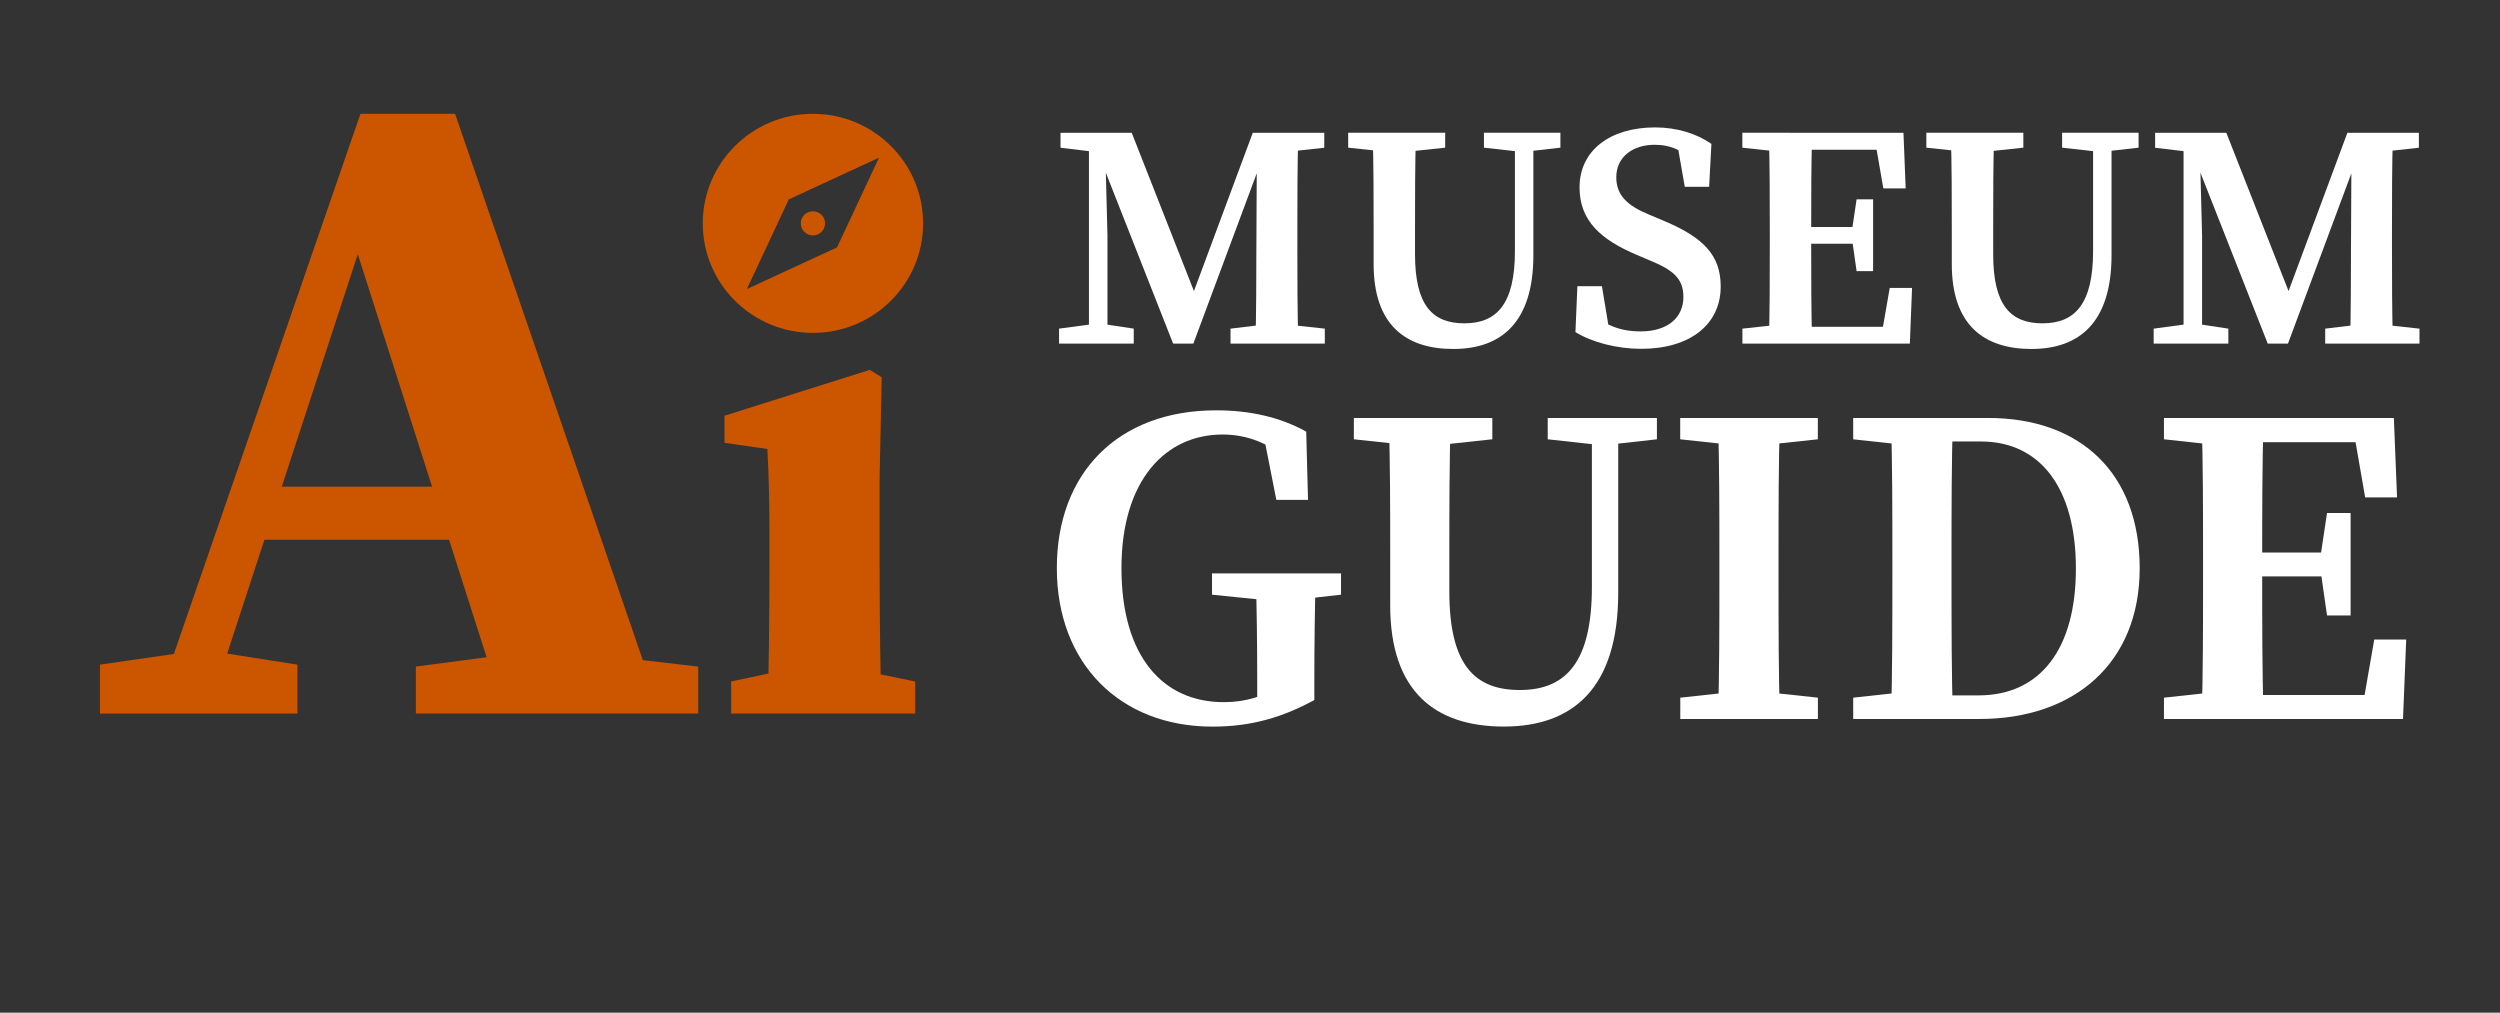
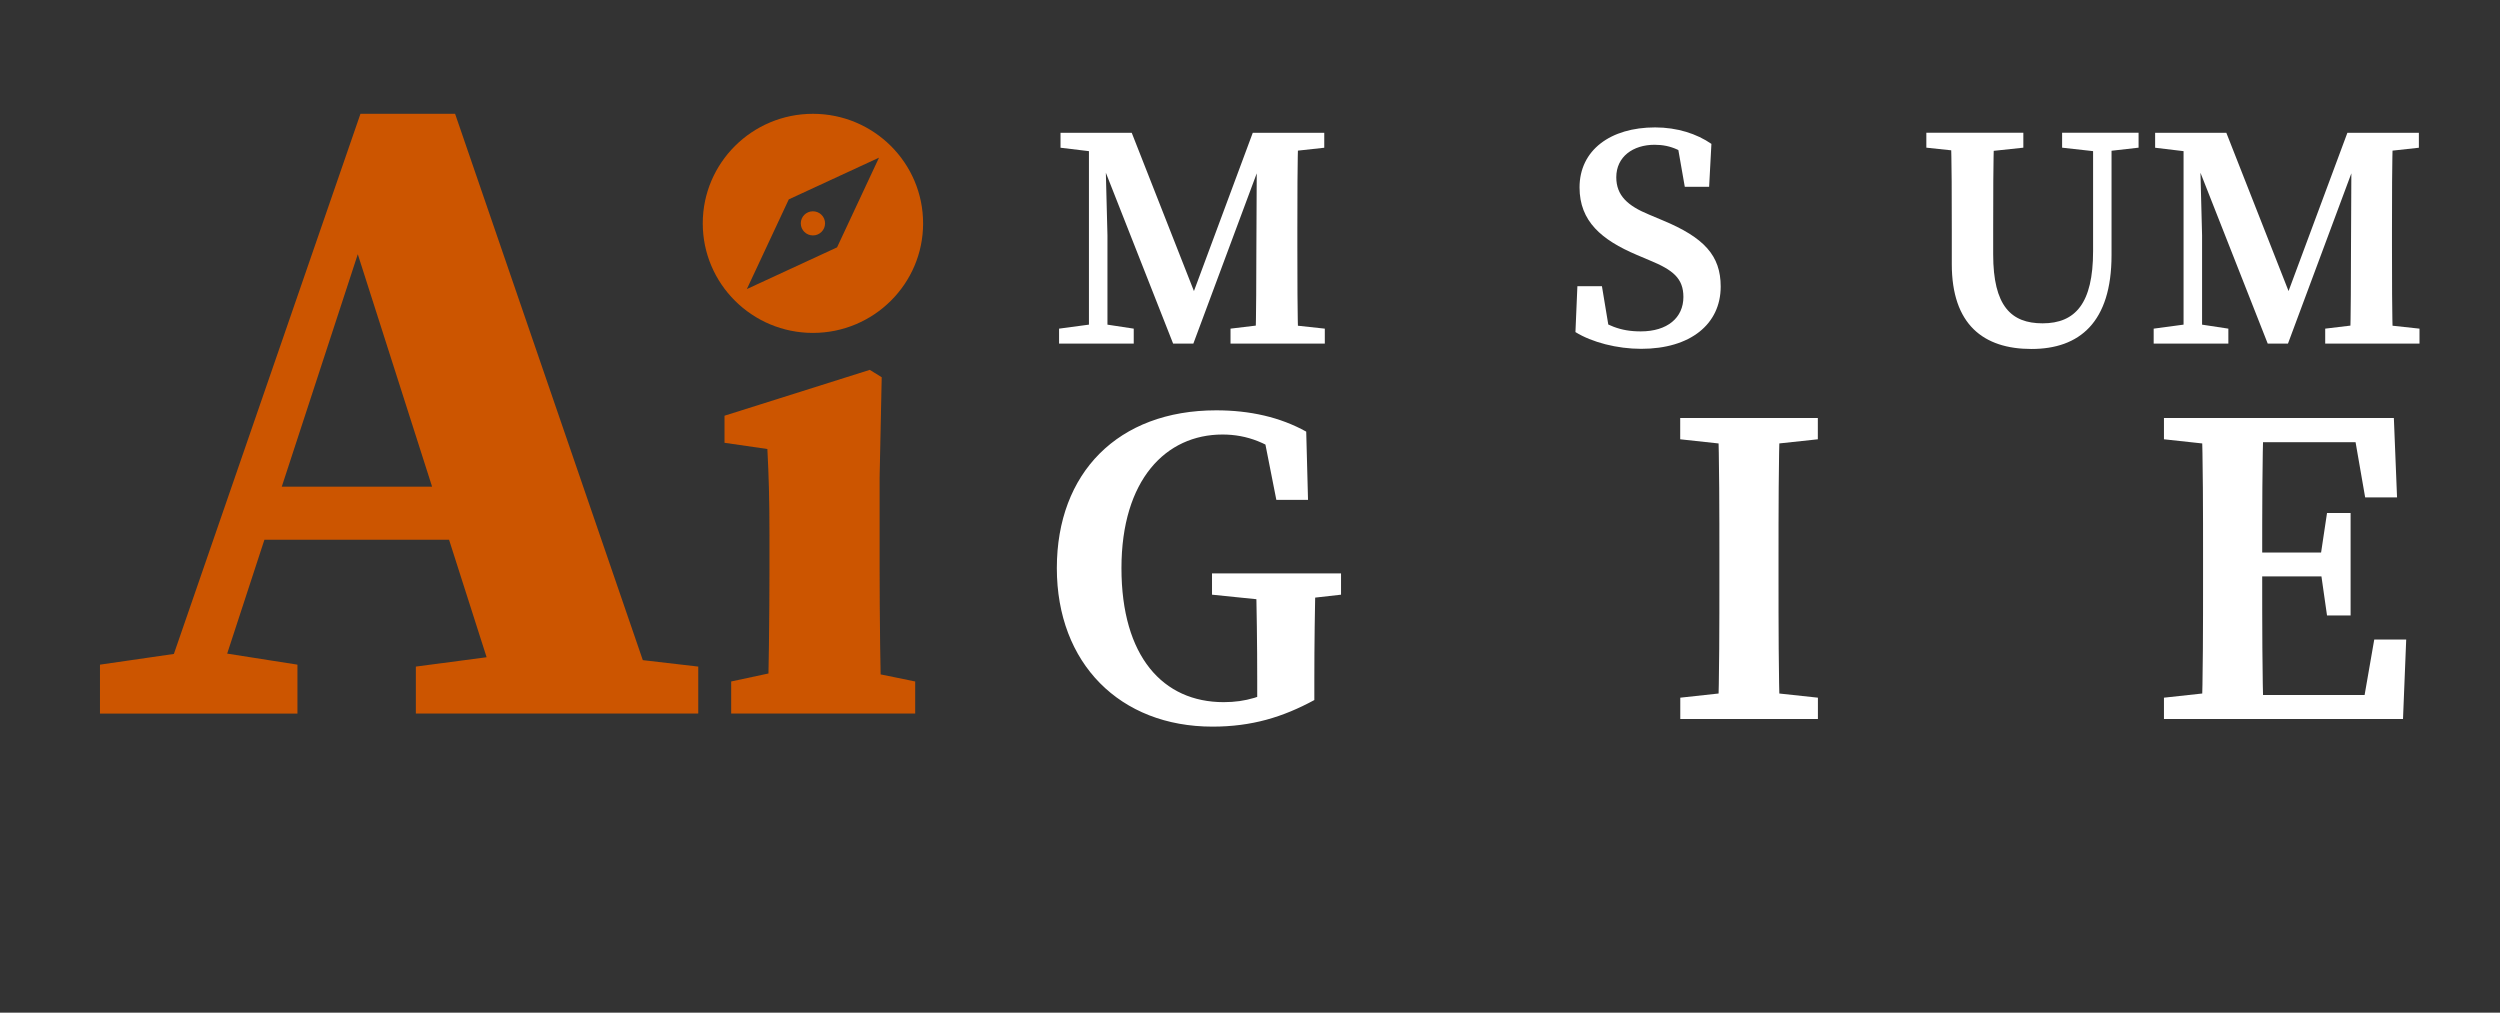
<svg xmlns="http://www.w3.org/2000/svg" width="158" height="64" viewBox="0 0 158 64" fill="none">
  <rect x="0" y="0" width="158" height="64" fill="#333333" stroke="none" />
  <path d="M6.318 42.006L12.273 41.143H13.307L18.798 42.006V45.099H6.318V42.006ZM22.781 7.193H28.762L41.785 45.095H31.891L22.01 14.182L24.179 11.276L13.119 45.095H9.688L22.781 7.193ZM16.55 30.756H32.18L33.481 34.111H15.577L16.546 30.756H16.55ZM26.282 42.128L32.824 41.265H36.698L44.129 42.128V45.095H26.282V42.128Z" fill="#CC5500" />
  <path d="M48.498 45.095C48.586 43.134 48.63 38.647 48.63 35.945V33.867C48.63 31.471 48.586 30.12 48.498 28.377L45.79 27.985V26.273L54.97 23.375L55.724 23.842L55.592 30.164V35.945C55.592 38.647 55.636 43.134 55.724 45.095H48.502H48.498ZM57.84 43.069V45.095H46.211V43.069L50.273 42.198H53.585L57.84 43.069Z" fill="#CC5500" />
  <path d="M66.937 20.77L69.176 20.469H69.667L71.652 20.77V21.715H66.933V20.77H66.937ZM67.025 8.392H69.803L69.816 9.638H69.531L67.025 9.337V8.392ZM68.821 8.392H69.825L69.991 14.87V21.715H68.821V8.392ZM68.896 8.392H71.525L75.806 19.284H75.127L79.175 8.392H80.38L75.42 21.715H74.141L68.896 8.392ZM77.769 20.77L80.275 20.469H80.946L83.728 20.77V21.715H77.769V20.77ZM79.403 15.703L79.438 8.392H82.054C81.993 10.435 81.993 12.522 81.993 14.618V15.489C81.993 17.572 81.993 19.663 82.054 21.715H79.342C79.403 19.672 79.394 17.585 79.403 15.703ZM80.687 8.392H83.693V9.337L80.95 9.638H80.687V8.392Z" fill="white" />
-   <path d="M85.205 9.333V8.387H91.335V9.333L88.518 9.633H88.027L85.21 9.333H85.205ZM92.553 20.434C94.617 20.434 95.743 19.18 95.743 15.873V8.392H96.909V16.13C96.909 20.369 94.885 22.055 91.848 22.055C88.811 22.055 86.813 20.508 86.813 16.692V14.513C86.813 12.487 86.813 10.431 86.752 8.392H89.49C89.429 10.391 89.429 12.448 89.429 14.513V16.077C89.429 19.341 90.564 20.434 92.549 20.434H92.553ZM95.971 9.577L93.785 9.333V8.387H98.618V9.333L96.471 9.577H95.971Z" fill="white" />
  <path d="M106.391 18.774C106.391 17.594 105.738 17.062 104.253 16.452L103.442 16.108C101.22 15.162 99.827 13.986 99.827 11.847C99.827 9.485 101.786 8.052 104.603 8.052C106.001 8.052 107.237 8.453 108.161 9.093L108.017 11.807H106.479L105.948 8.775L107.412 9.394V10.396C106.378 9.529 105.624 9.15 104.568 9.15C103.21 9.15 102.149 9.903 102.149 11.202C102.149 12.365 102.881 13.01 104.213 13.559L105.081 13.925C107.701 15.014 108.748 16.151 108.748 18.112C108.748 20.482 106.838 22.046 103.722 22.046C102.206 22.046 100.616 21.637 99.568 20.988L99.691 18.086H101.242L101.768 21.262L100.331 20.735V19.772C101.597 20.565 102.36 20.944 103.696 20.944C105.37 20.944 106.391 20.09 106.391 18.766V18.774Z" fill="white" />
-   <path d="M110.116 9.333V8.387H113.157V9.633H112.894L110.111 9.333H110.116ZM113.161 20.469V21.715H110.12V20.77L112.903 20.469H113.165H113.161ZM111.851 14.618C111.851 12.548 111.851 10.461 111.79 8.392H114.528C114.467 10.422 114.467 12.509 114.467 14.618V15.328C114.467 17.559 114.467 19.646 114.528 21.715H111.79C111.851 19.685 111.851 17.598 111.851 15.489V14.618ZM118.415 8.392L119.607 9.463H113.161V8.392H120.299L120.439 11.908H119.028L118.415 8.392ZM117.666 15.402H113.161V14.348H117.666V15.402ZM120.842 18.199L120.702 21.715H113.161V20.652H120.01L118.818 21.715L119.431 18.199H120.842ZM117.035 14.622L117.337 12.596H118.38V17.136H117.337L117.035 15.01V14.622Z" fill="white" />
  <path d="M121.745 9.333V8.387H127.875V9.333L125.058 9.633H124.567L121.75 9.333H121.745ZM129.093 20.434C131.157 20.434 132.283 19.18 132.283 15.873V8.392H133.449V16.13C133.449 20.369 131.425 22.055 128.388 22.055C125.351 22.055 123.353 20.508 123.353 16.692V14.513C123.353 12.487 123.353 10.431 123.292 8.392H126.031C125.969 10.391 125.969 12.448 125.969 14.513V16.077C125.969 19.341 127.104 20.434 129.089 20.434H129.093ZM132.511 9.577L130.325 9.333V8.387H135.158V9.333L133.011 9.577H132.511Z" fill="white" />
  <path d="M136.117 20.77L138.356 20.469H138.847L140.832 20.77V21.715H136.112V20.77H136.117ZM136.204 8.392H138.982L138.996 9.638H138.711L136.204 9.337V8.392ZM138.001 8.392H139.004L139.171 14.87V21.715H138.001V8.392ZM138.075 8.392H140.704L144.986 19.284H144.306L148.355 8.392H149.56L144.6 21.715H143.32L138.075 8.392ZM146.953 20.77L149.459 20.469H150.13L152.912 20.77V21.715H146.953V20.77ZM148.583 15.703L148.618 8.392H151.234C151.173 10.435 151.173 12.522 151.173 14.618V15.489C151.173 17.572 151.173 19.663 151.234 21.715H148.522C148.583 19.672 148.574 17.585 148.583 15.703ZM149.867 8.392H152.873V9.337L150.13 9.638H149.867V8.392Z" fill="white" />
  <path d="M83.07 44.241C81.072 45.326 79.109 45.923 76.629 45.923C70.775 45.923 66.792 41.923 66.792 35.906C66.792 29.889 70.657 25.933 76.861 25.933C79 25.933 80.906 26.364 82.553 27.279L82.667 31.593H80.665L79.797 27.192L81.69 27.68V29.253C80.209 27.989 78.811 27.462 77.26 27.462C73.689 27.462 70.876 30.316 70.876 35.906C70.876 41.496 73.501 44.376 77.335 44.376C78.754 44.376 79.767 44.023 81.208 43.287L79.456 44.886V42.96C79.456 40.708 79.425 38.503 79.368 36.237H83.154C83.097 38.459 83.066 40.703 83.066 43.012V44.241H83.07ZM76.599 37.584V36.237H84.753V37.584L81.475 37.954H80.231L76.599 37.584Z" fill="white" />
-   <path d="M85.564 27.763V26.416H94.315V27.763L90.292 28.194H89.587L85.564 27.763ZM96.05 43.609C98.995 43.609 100.607 41.819 100.607 37.096V26.416H102.272V37.462C102.272 43.513 99.385 45.918 95.047 45.918C90.709 45.918 87.861 43.709 87.861 38.263V35.157C87.861 32.268 87.861 29.327 87.773 26.416H91.686C91.598 29.27 91.598 32.211 91.598 35.157V37.392C91.598 42.049 93.219 43.609 96.055 43.609H96.05ZM100.936 28.107L97.816 27.763V26.416H104.717V27.763L101.65 28.107H100.936Z" fill="white" />
  <path d="M106.189 27.763V26.416H114.887V27.763L110.874 28.194H110.159L106.189 27.763ZM110.878 43.661L114.892 44.093V45.439H106.194V44.093L110.164 43.661H110.878ZM108.665 35.305C108.665 32.351 108.665 29.371 108.578 26.416H112.491C112.403 29.314 112.403 32.294 112.403 35.305V36.538C112.403 39.501 112.403 42.485 112.491 45.439H108.578C108.665 42.542 108.665 39.562 108.665 36.551V35.305Z" fill="white" />
-   <path d="M117.122 27.763V26.416H121.464V28.194H121.092L117.122 27.763ZM121.464 43.661V45.439H117.122V44.093L121.092 43.661H121.464ZM119.598 35.305C119.598 32.351 119.598 29.371 119.51 26.416H123.423C123.336 29.314 123.336 32.294 123.336 35.305V36.32C123.336 39.501 123.336 42.485 123.423 45.439H119.51C119.598 42.542 119.598 39.562 119.598 36.333V35.305ZM121.464 43.949H125.036C128.94 43.949 131.197 41.026 131.197 35.932C131.197 30.839 128.94 27.902 125.189 27.902H121.464V26.416H125.658C131.477 26.416 135.228 29.893 135.228 35.915C135.228 41.936 131.065 45.439 125.11 45.439H121.46V43.953L121.464 43.949Z" fill="white" />
  <path d="M136.762 27.763V26.416H141.104V28.194H140.732L136.762 27.763ZM141.104 43.661V45.439H136.762V44.093L140.732 43.661H141.104ZM139.233 35.305C139.233 32.351 139.233 29.371 139.145 26.416H143.058C142.971 29.314 142.971 32.294 142.971 35.305V36.32C142.971 39.501 142.971 42.485 143.058 45.439H139.145C139.233 42.542 139.233 39.562 139.233 36.551V35.305ZM148.606 26.416L150.306 27.946H141.104V26.416H151.292L151.493 31.436H149.478L148.606 26.416ZM147.537 36.429H141.104V34.921H147.537V36.429ZM152.072 40.42L151.87 45.439H141.104V43.923H150.88L149.18 45.439L150.052 40.42H152.067H152.072ZM146.634 35.313L147.068 32.42H148.558V38.899H147.068L146.634 35.862V35.309V35.313Z" fill="white" />
  <path d="M51.377 13.354C50.952 13.354 50.61 13.694 50.61 14.117C50.61 14.539 50.952 14.879 51.377 14.879C51.802 14.879 52.144 14.539 52.144 14.117C52.144 13.694 51.802 13.354 51.377 13.354ZM51.377 7.193C47.534 7.193 44.414 10.296 44.414 14.117C44.414 17.938 47.534 21.04 51.377 21.04C55.22 21.04 58.34 17.938 58.34 14.117C58.34 10.296 55.22 7.193 51.377 7.193ZM52.902 15.633L47.201 18.269L49.852 12.6L55.553 9.964L52.902 15.633Z" fill="#CC5500" />
</svg>